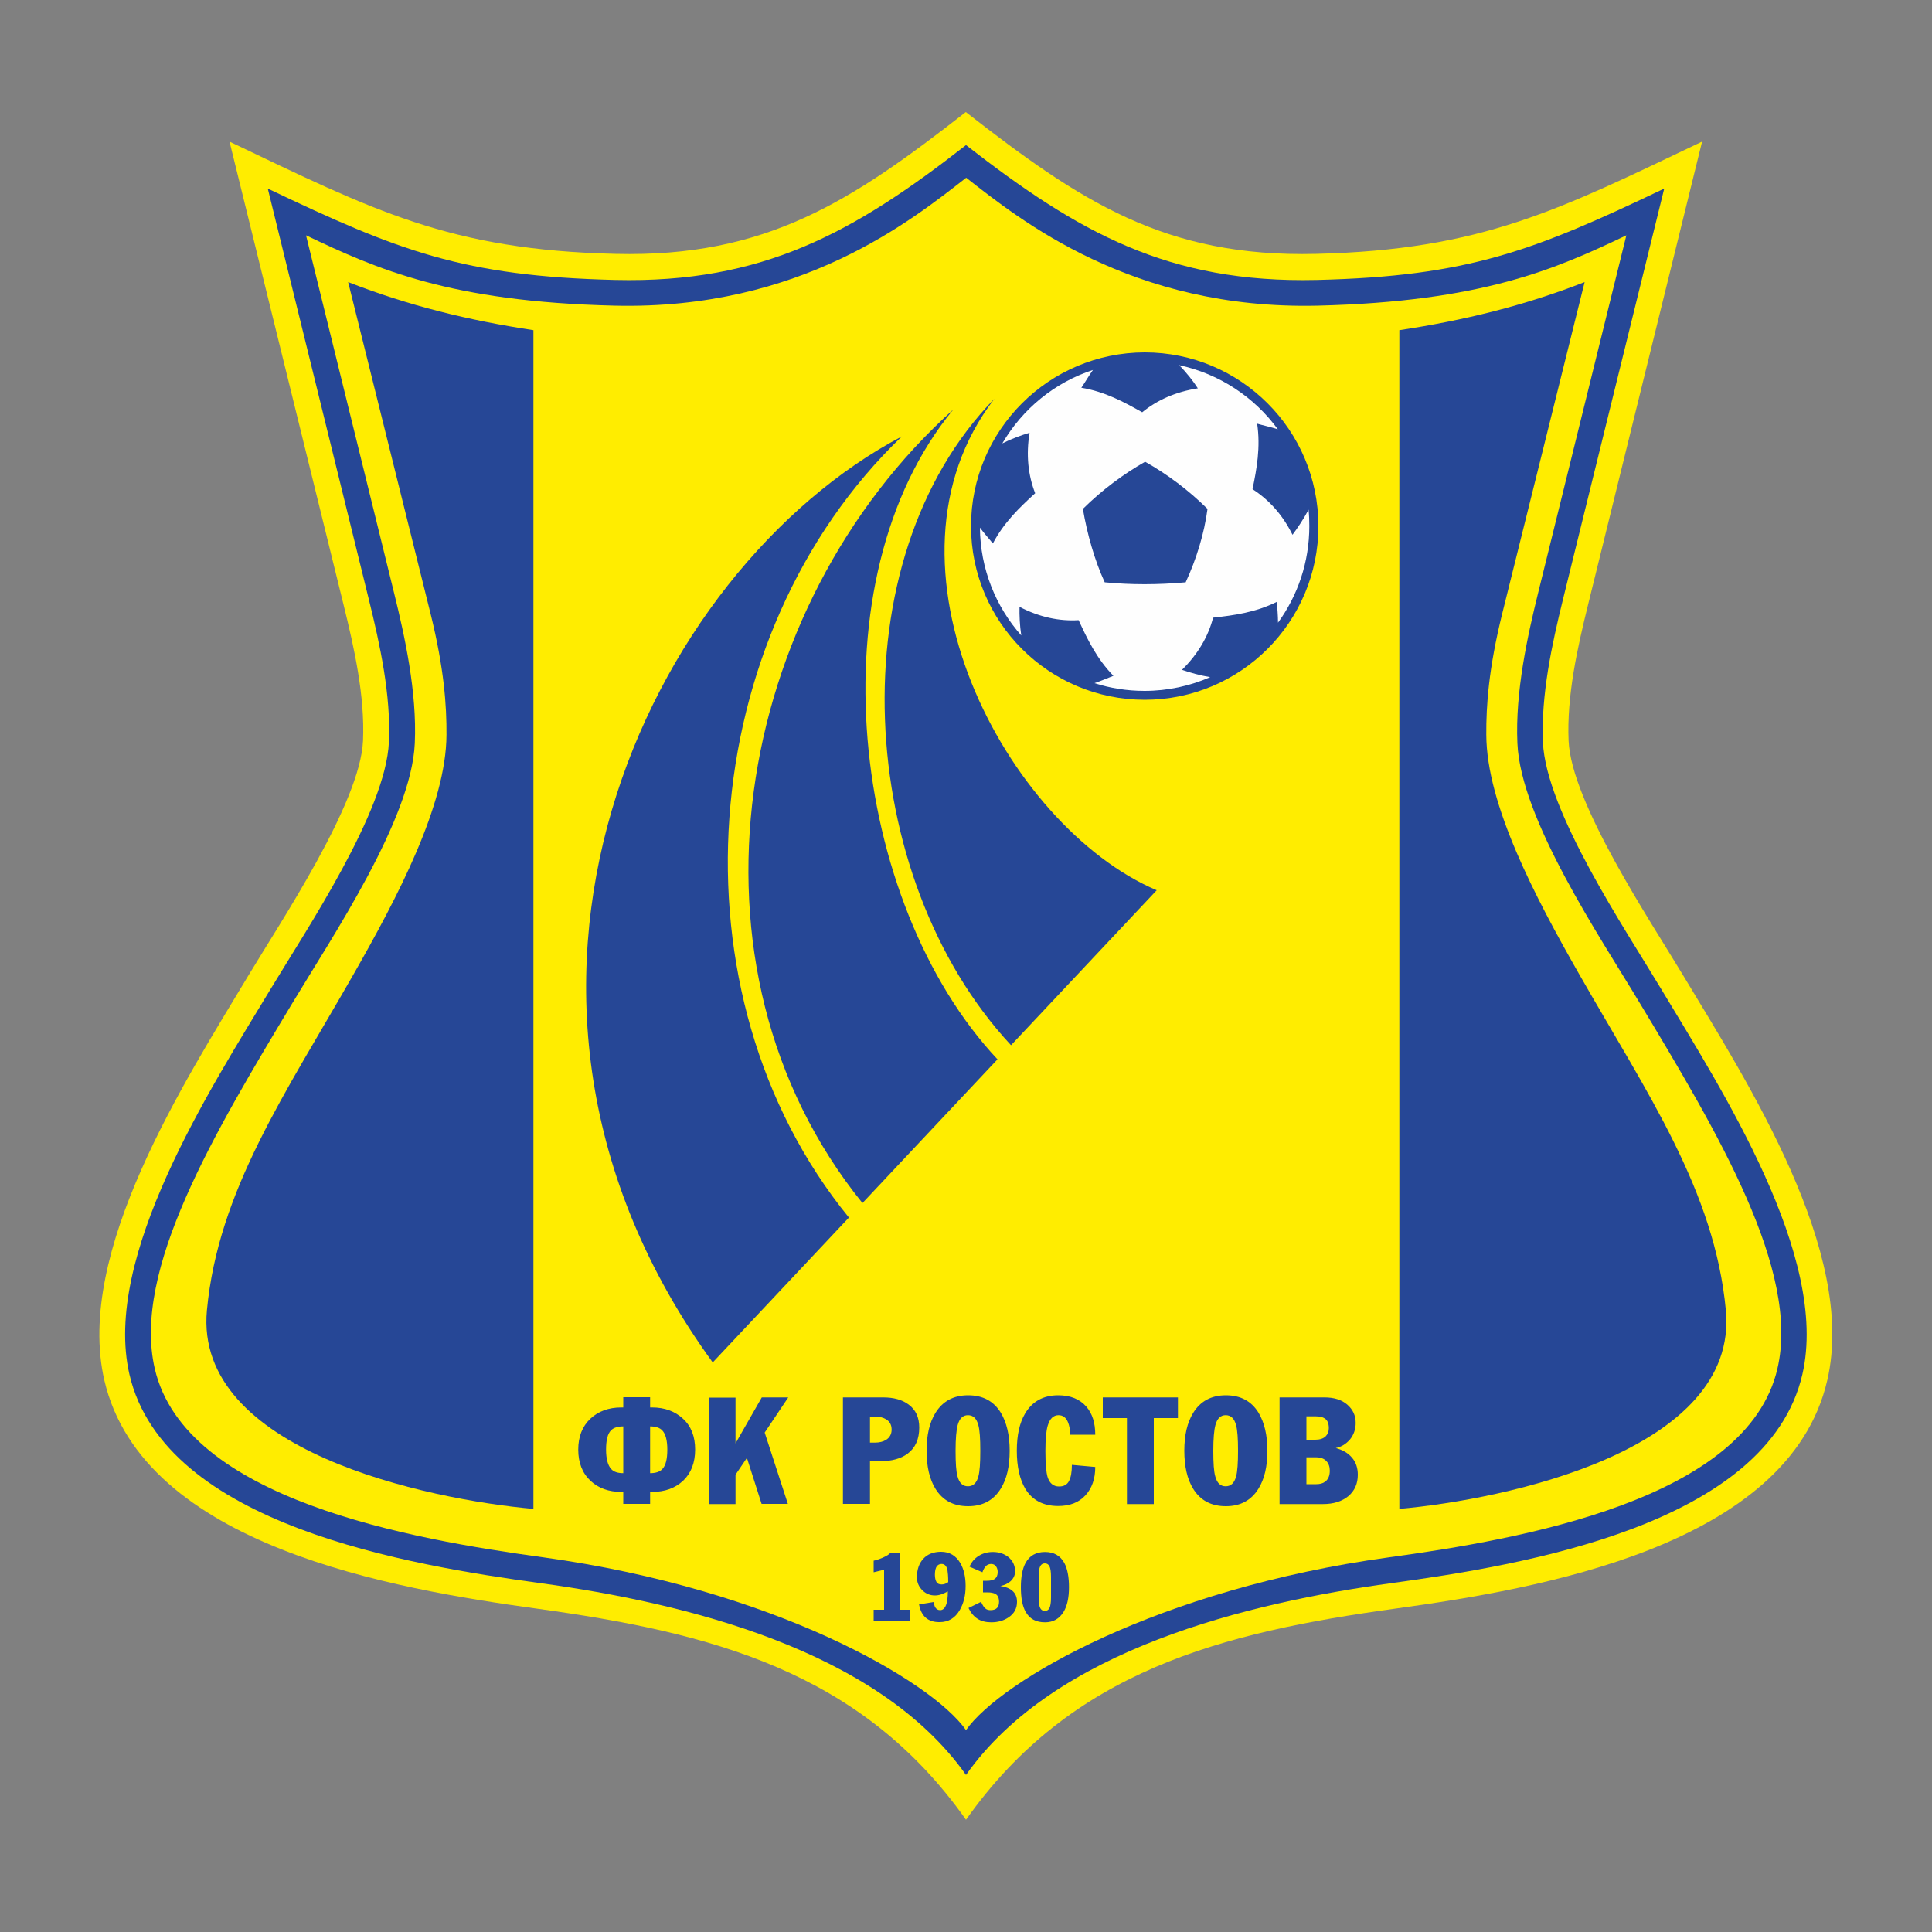
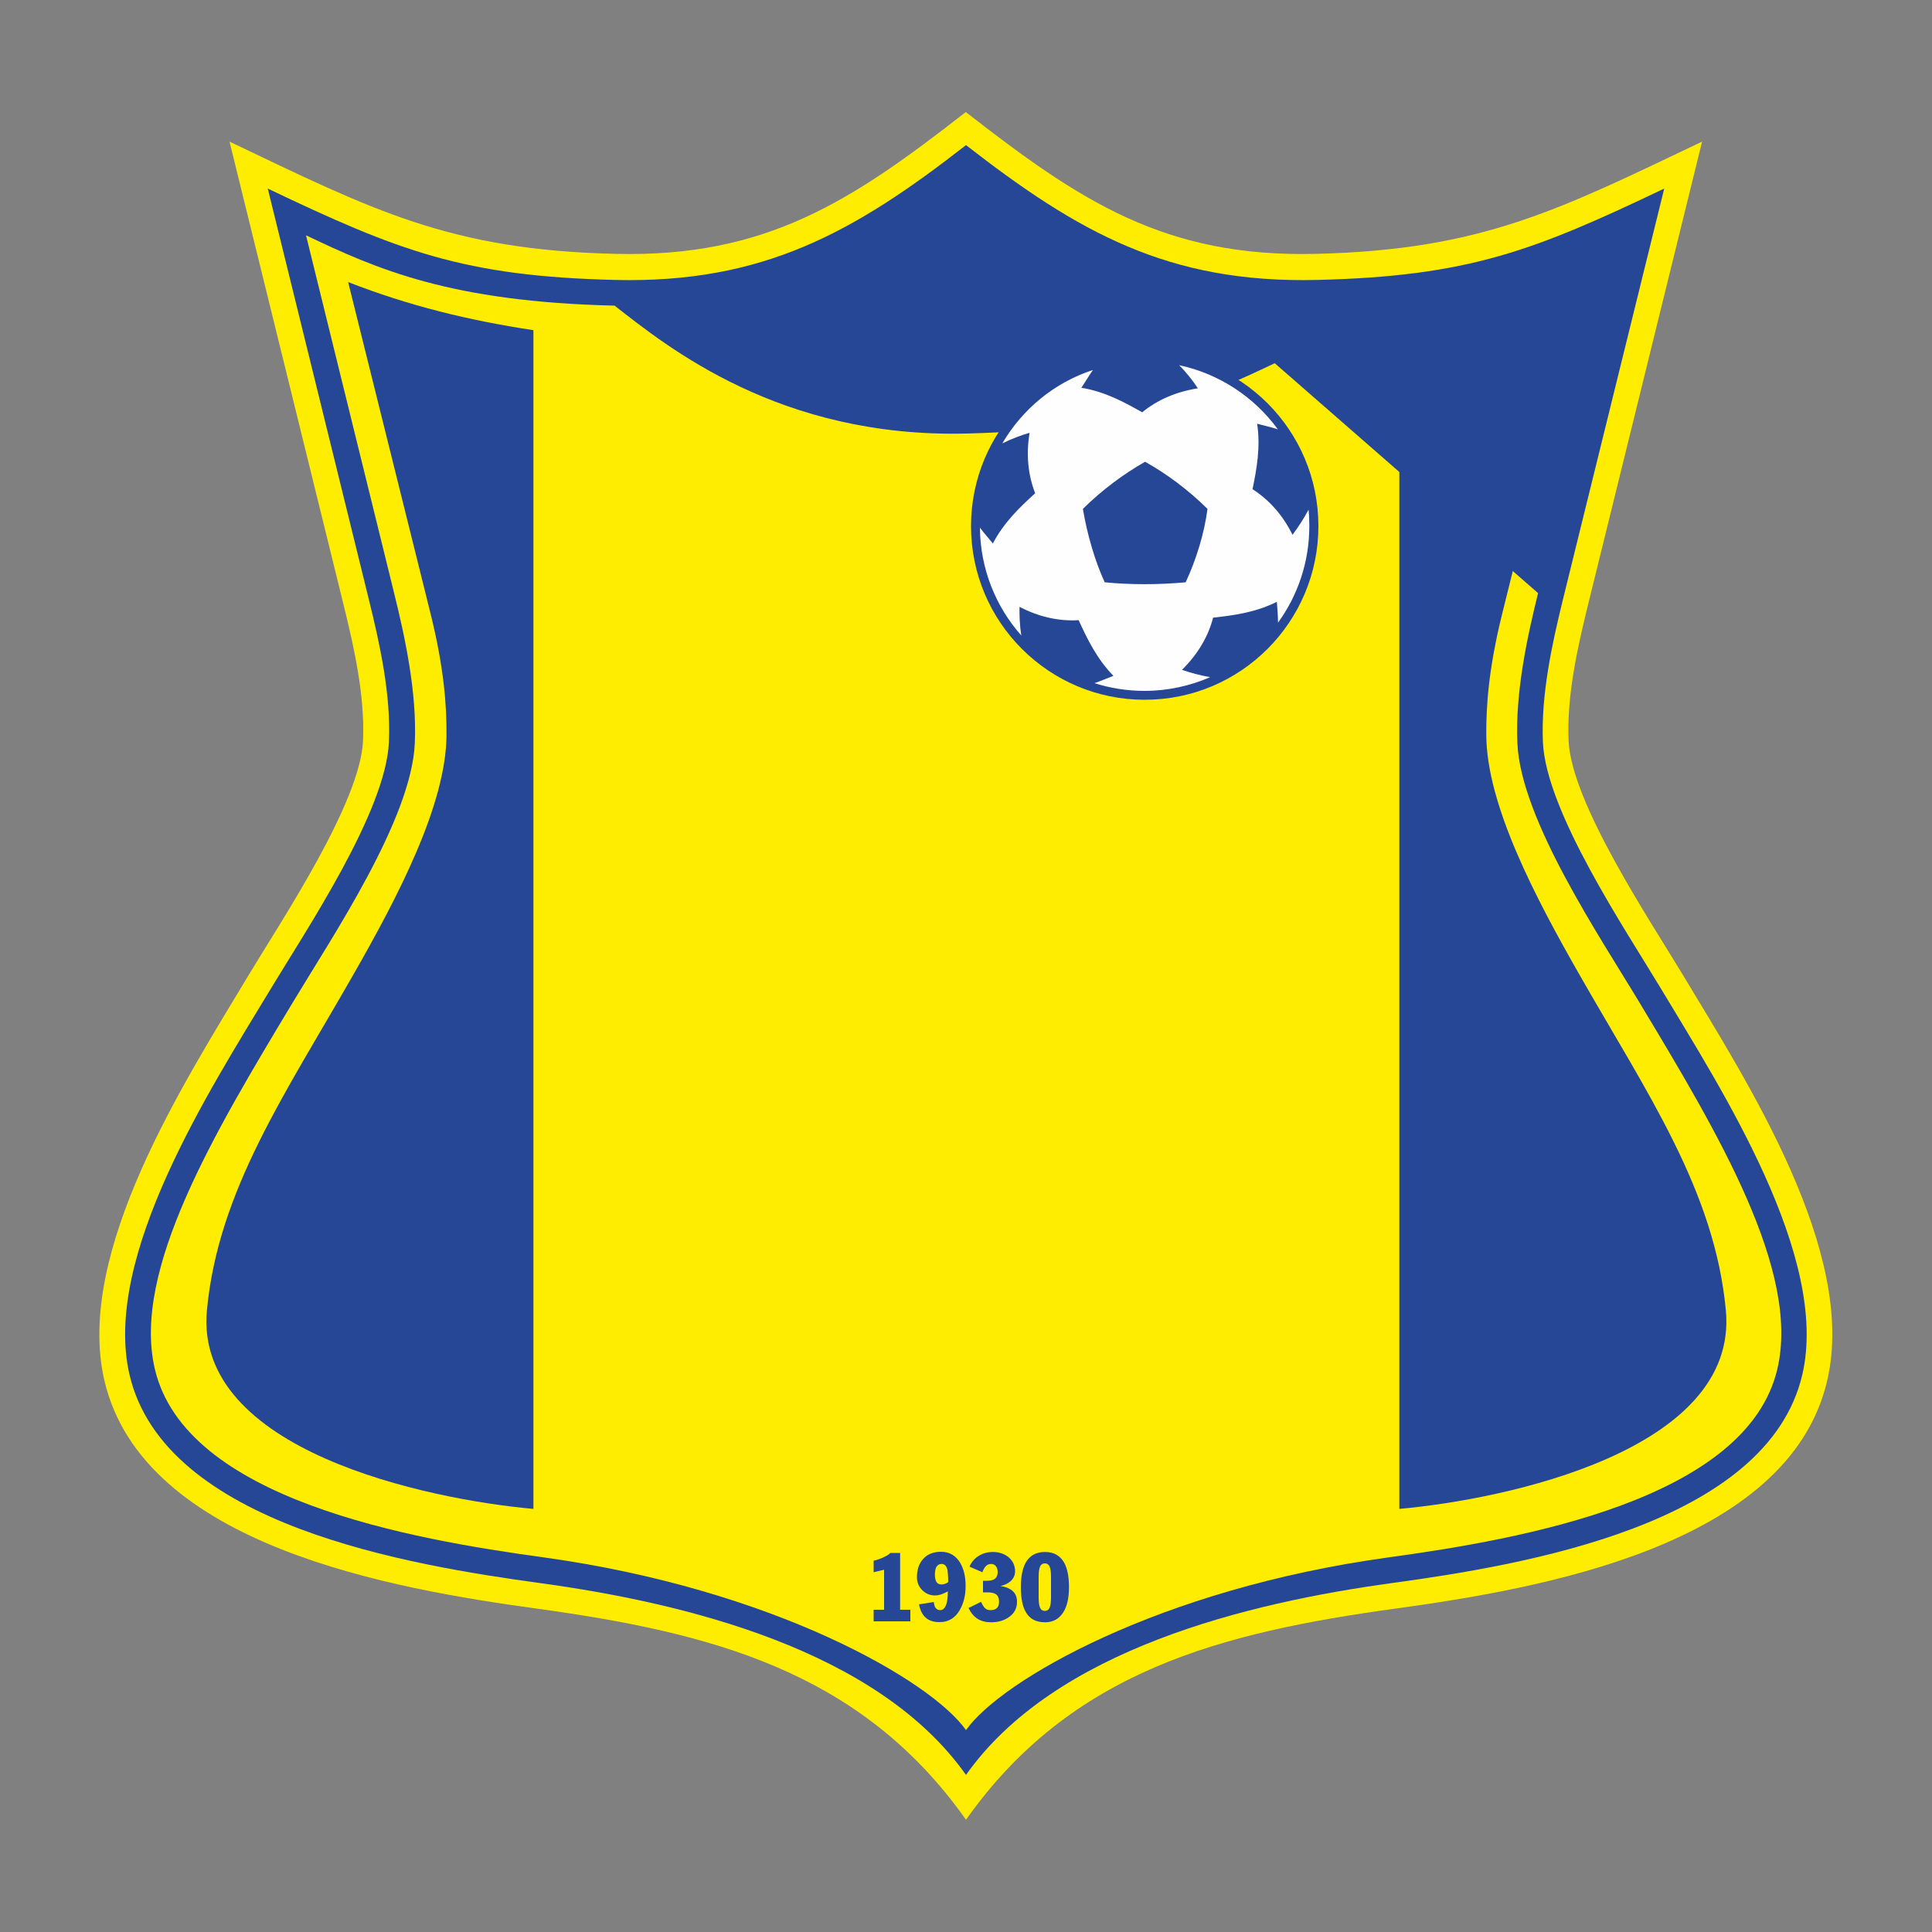
<svg xmlns="http://www.w3.org/2000/svg" version="1.1" id="Слой_1" x="0px" y="0px" viewBox="0 0 1000 1000" style="enable-background:new 0 0 1000 1000;" xml:space="preserve">
  <rect x="0" y="0" width="1000" height="1000" fill="#808080" stroke="none" />
  <style type="text/css">
	.st0{fill-rule:evenodd;clip-rule:evenodd;fill:#FFED00;}
	.st1{fill-rule:evenodd;clip-rule:evenodd;fill:#264796;}
	.st2{fill-rule:evenodd;clip-rule:evenodd;fill:#FEFEFE;}
</style>
  <g id="Слой_x0020_1">
    <g id="_645547280">
      <path class="st0" d="M277.7,832.6C204.4,822.5,74,800.5,54,714.4c-15.3-66.3,41.4-154.2,74.4-209.2    c17.1-28.5,58.1-89.6,59.5-121.8c1-23.1-4.5-47.8-10-70.1l-59.1-240c74.2,35.4,113.8,56.1,199.8,58.1    c78.2,1.9,122.3-27.4,181.3-73.4c59.2,46.1,102.9,75.3,181.3,73.4c86-2.1,125.7-22.8,199.8-58.1l-59.1,240    c-5.5,22.3-11,47-10,70.1c1.4,32.2,42.4,93.3,59.5,121.8c33.1,55,89.8,142.9,74.4,209.2C926,800.5,795.6,822.5,722.3,832.6    c-90,12.4-167.8,32.1-222.3,109.3C445.5,864.7,367.7,845,277.7,832.6L277.7,832.6z" />
      <path class="st1" d="M279.5,819.4c-66.8-9.2-194.4-29.8-212.5-108c-14.1-61,41.8-147.7,72.9-199.2c18.8-31.2,59.8-92.2,61.4-128.1    c1.1-24.3-4.6-50.4-10.4-73.9L138.6,97.6c67.5,32.2,101.1,45.4,179.8,47.3c76.3,1.8,123.4-24.4,181.6-69.8    c57.9,45,104.5,71.6,181.6,69.8c78.6-1.9,112.3-15.1,179.8-47.3l-52.4,212.6c-5.8,23.5-11.4,49.6-10.4,73.9    c1.6,35.9,42.6,96.8,61.4,128.1c31,51.6,87,138.3,72.9,199.2c-18.1,78.2-145.7,98.8-212.5,108C646,829.6,545.9,853.7,500,918.7    C454.1,853.7,354,829.6,279.5,819.4L279.5,819.4z" />
-       <path class="st0" d="M500,895.5c-18.1-25.7-100-73-218.6-89.4c-68.5-9.4-185.6-29.8-201.3-97.7c-11.8-50.9,30.8-122,71.3-189.3    c20.4-34,61.6-95,63.3-134.4c1.2-26.6-5.3-55.8-10.7-77.7l-45.6-185.2c36.7,17.5,74.7,34.4,159.7,36.4    c96.5,2.3,154.2-44.6,182-66.2c27.7,21.6,85.5,68.5,182,66.2c85-2.1,123-18.9,159.7-36.4L796.1,307c-5.4,21.9-11.9,51.1-10.7,77.7    c1.7,39.4,42.9,100.4,63.3,134.4c40.5,67.3,83.1,138.5,71.3,189.3c-15.7,67.9-132.8,88.3-201.3,97.7    C600,822.4,518.1,869.8,500,895.5L500,895.5z" />
+       <path class="st0" d="M500,895.5c-18.1-25.7-100-73-218.6-89.4c-68.5-9.4-185.6-29.8-201.3-97.7c-11.8-50.9,30.8-122,71.3-189.3    c20.4-34,61.6-95,63.3-134.4c1.2-26.6-5.3-55.8-10.7-77.7l-45.6-185.2c36.7,17.5,74.7,34.4,159.7,36.4    c27.7,21.6,85.5,68.5,182,66.2c85-2.1,123-18.9,159.7-36.4L796.1,307c-5.4,21.9-11.9,51.1-10.7,77.7    c1.7,39.4,42.9,100.4,63.3,134.4c40.5,67.3,83.1,138.5,71.3,189.3c-15.7,67.9-132.8,88.3-201.3,97.7    C600,822.4,518.1,869.8,500,895.5L500,895.5z" />
      <path class="st2" d="M592.5,186.1c47.6,0,86.2,38.6,86.2,86.2c0,47.6-38.6,86.2-86.2,86.2c-47.6,0-86.2-38.6-86.2-86.2    C506.3,224.7,544.9,186.1,592.5,186.1L592.5,186.1z" />
      <path class="st1" d="M592.5,182.4c49.6,0,89.9,40.2,89.9,89.9c0,49.6-40.2,89.9-89.9,89.9c-49.6,0-89.9-40.2-89.9-89.9    C502.6,222.7,542.9,182.5,592.5,182.4L592.5,182.4z M610.3,189c20.9,4.5,38.9,16.5,51.1,33.2c-3.7-1.2-7.6-2-10.7-2.9    c1.8,12.2-0.2,23.3-2.4,33.9c8.4,5.4,15.5,13.1,20.7,23.6c2.6-3.5,5.8-8.2,8.3-13c0.3,2.8,0.4,5.6,0.4,8.5c0,18.7-6,35.9-16.2,50    c0-3.8-0.4-7.7-0.6-10.8c-11,5.5-22.2,7-33,8.2c-2.5,9.6-7.7,18.7-16.1,27c4,1.4,9.3,2.9,14.6,3.8c-10.4,4.5-21.9,7.1-34,7.1    c-9,0-17.7-1.4-25.9-4c3.5-1.2,7-2.7,9.8-3.8c-8.6-8.8-13.5-19-18-28.8c-9.9,0.6-20.2-1.5-30.6-6.9c-0.1,4.2,0.1,9.6,0.9,14.8    c-13.2-14.9-21.2-34.4-21.4-55.8c2.2,3,4.8,5.8,6.7,8.2c5.7-10.9,13.9-18.7,21.9-26c-3.6-9.2-4.8-19.7-2.9-31.3    c-4.1,1.2-9.3,3.1-14.1,5.5c10.4-17.8,27-31.5,46.9-38c-2.2,3.1-4.2,6.6-6,9.2c12.2,2,22.1,7.4,31.5,12.7    c7.7-6.3,17.3-10.6,28.8-12.4C617.7,197.4,614.2,192.9,610.3,189L610.3,189z" />
      <path class="st1" d="M592.7,239c11.4,6.4,22.5,14.7,32.3,24.4c-1.7,12.9-5.8,26.1-11.3,38c-14.5,1.3-28.3,1.3-41.9,0    c-5.2-11.3-9.1-25-11.3-38C570.3,253.7,581.3,245.5,592.7,239L592.7,239z" />
-       <path class="st1" d="M439.4,630.2l-70.5,75c-139.1-191.5-33-410.3,97.9-479.3C359.7,328.6,345,514.5,439.4,630.2L439.4,630.2z     M493.4,212c-72.5,87.9-53.4,255,22.9,336.3l-69.9,74.4C347.2,499.9,379.9,314,493.4,212L493.4,212z M514.7,206.4    c-65.9,85.6,6.2,221.3,84,254.4l-75.4,80.2C442.5,454.2,433,289.9,514.7,206.4L514.7,206.4z" />
-       <path class="st1" d="M676.2,733.1v12.1h4.6c2.4,0,4.1-0.6,5.3-1.7c1.1-1.1,1.7-2.5,1.7-4.3c0-2.4-0.7-4.1-2.1-5    c-1-0.7-2.6-1.1-4.6-1.1H676.2z M676.2,754.4v13.8h5.1c1.9,0,3.4-0.4,4.6-1.3c1.6-1.2,2.4-3.1,2.4-5.7c0-2.1-0.6-3.7-1.8-5    c-1.2-1.2-2.9-1.9-5.2-1.9H676.2z M662.3,778.4v-55.1h23.2c5,0,8.9,1.2,11.8,3.7c2.9,2.5,4.4,5.6,4.4,9.5c0,3.3-1,6.1-2.9,8.5    c-2,2.3-4.4,3.9-7.4,4.5c3.6,1,6.4,2.6,8.4,5c2,2.3,3,5.3,3,8.8c0,4.6-1.6,8.3-4.9,11.1c-3.3,2.7-7.6,4.1-13.2,4.1H662.3z     M628,750.9c0,6.4,0.3,10.8,1,13.2c0.9,3.5,2.7,5.2,5.4,5.2c2.7,0,4.5-1.7,5.4-5.1c0.7-2.5,1-6.9,1-13.3c0-6.3-0.3-10.7-1-13.2    c-0.9-3.5-2.7-5.2-5.4-5.2c-2.6,0-4.4,1.7-5.3,5.1C628.4,740.2,628,744.6,628,750.9L628,750.9z M613,750.9    c0-8.1,1.5-14.6,4.6-19.6c3.7-6,9.3-9.1,16.9-9.1c7.6,0,13.2,3,16.9,9c3,5,4.6,11.5,4.6,19.7c0,8.1-1.5,14.6-4.6,19.6    c-3.7,6-9.3,9.1-16.9,9.1c-7.6,0-13.2-3-16.9-9C614.5,765.6,613,759,613,750.9L613,750.9z M570.8,734v-10.7h38.9V734h-12.5v44.5    h-13.9V734H570.8z M554.8,758.2l12.1,1.1c0,6.1-1.7,11-5.1,14.7c-3.4,3.7-8.1,5.5-14.1,5.5c-7.7,0-13.4-3-17-8.9    c-2.9-4.9-4.4-11.4-4.4-19.7c0-8,1.4-14.4,4.3-19.3c3.7-6.2,9.4-9.4,17.1-9.4c6.4,0,11.2,2,14.6,5.9c3.1,3.6,4.6,8.4,4.6,14.5h-13    c0-2.5-0.4-4.7-1.1-6.4c-1-2.5-2.7-3.7-4.9-3.7c-2.7,0-4.5,1.8-5.6,5.4c-0.8,2.7-1.2,7.1-1.2,13.1c0,6.5,0.4,11,1.1,13.4    c1,3.3,3,5,6,5c2.4,0,4.1-0.9,5.1-2.8C554.3,764.7,554.8,761.9,554.8,758.2L554.8,758.2z M494.6,750.9c0,6.4,0.3,10.8,1,13.2    c0.9,3.5,2.7,5.2,5.4,5.2c2.7,0,4.5-1.7,5.4-5.1c0.7-2.5,1-6.9,1-13.3c0-6.3-0.3-10.7-1-13.2c-0.9-3.5-2.7-5.2-5.4-5.2    c-2.6,0-4.4,1.7-5.3,5.1C495,740.2,494.6,744.6,494.6,750.9L494.6,750.9z M479.6,750.9c0-8.1,1.5-14.6,4.6-19.6    c3.7-6,9.3-9.1,16.9-9.1c7.6,0,13.2,3,16.9,9c3,5,4.6,11.5,4.6,19.7c0,8.1-1.5,14.6-4.6,19.6c-3.7,6-9.3,9.1-16.9,9.1    c-7.6,0-13.2-3-16.9-9C481.1,765.6,479.6,759,479.6,750.9L479.6,750.9z M436.3,778.4v-55.1h20.8c5.5,0,9.9,1.2,13.2,3.7    c3.7,2.7,5.5,6.7,5.5,11.9c0,6-2,10.5-6,13.5c-3.5,2.6-8.2,3.9-14.2,3.9c-2,0-3.8-0.1-5.3-0.3v22.4H436.3z M450.3,733.1v13.6h2.5    c2.4,0,4.3-0.5,5.8-1.4c1.9-1.2,2.9-3,2.9-5.3c0-2.4-0.9-4.2-2.8-5.3c-1.5-1-3.5-1.5-5.9-1.5H450.3z M380.7,723.3v23.8l13.6-23.8    h13.7l-12.2,18.2l12,36.9h-13.6l-7.6-23.8l-5.9,8.7v15.2h-13.9v-55.1H380.7z M322.6,762.5v-24.2c-2.9,0-5,0.7-6.3,2    c-1.8,1.8-2.6,5.1-2.6,10c0,4.8,0.9,8.1,2.6,10C317.6,761.8,319.7,762.5,322.6,762.5L322.6,762.5z M336.5,738.3v24.2    c2.9,0,5-0.7,6.3-2.1c1.8-1.9,2.6-5.2,2.6-10.1c0-4.8-0.9-8.1-2.6-9.9C341.5,739,339.4,738.3,336.5,738.3L336.5,738.3z     M299.3,750.3c0-6.7,2.1-12,6.2-15.9c4.1-3.9,9.5-5.9,16.1-5.9h1v-5.3h13.9v5.3h1c6.6,0,11.9,2,16.1,5.9c4.2,3.9,6.2,9.2,6.2,15.9    c0,6.8-2.1,12.2-6.2,16.1c-4.2,3.9-9.5,5.8-16.1,5.8h-1v6.2h-13.9v-6.2h-1c-6.5,0-11.8-1.9-15.9-5.7    C301.4,762.5,299.3,757.1,299.3,750.3L299.3,750.3z" />
      <path class="st1" d="M540.8,809.2c-1.1,0-1.9,0.5-2.4,1.5c-0.5,1-0.8,2.8-0.8,5.4v10.8c0,2.6,0.3,4.4,0.8,5.4    c0.5,1,1.3,1.5,2.4,1.5c1.1,0,1.9-0.5,2.4-1.5c0.5-1,0.8-2.8,0.8-5.4v-10.8c0-2.6-0.3-4.4-0.8-5.4    C542.7,809.7,541.9,809.2,540.8,809.2L540.8,809.2z M528.4,821.5c0-5.3,0.8-9.5,2.4-12.5c2.1-3.8,5.4-5.7,10.1-5.7    c4.6,0,7.9,1.9,10,5.7c1.6,3,2.4,7.2,2.4,12.5c0,5.4-0.9,9.7-2.8,12.8c-2.2,3.6-5.4,5.4-9.6,5.4c-4.7,0-8-1.8-10-5.4    C529.2,831.4,528.4,827.1,528.4,821.5L528.4,821.5z M508.8,824.2v-6h2c1.8,0,3.1-0.3,4-0.9c1.1-0.8,1.6-2,1.6-3.6    c0-1.2-0.3-2.2-0.9-3c-0.6-0.8-1.4-1.2-2.5-1.2c-1.1,0-2.1,0.4-2.8,1.2c-0.7,0.8-1.3,1.8-1.7,3.1l-6.7-2.9    c1.1-2.5,2.7-4.3,4.8-5.6c2.1-1.3,4.5-2,7.3-2c3.2,0,5.8,0.9,8,2.6c2.3,1.9,3.5,4.4,3.5,7.4c0,2-0.8,3.7-2.3,5.1    c-1.4,1.2-3.1,2.1-5.3,2.5c2.6,0.4,4.7,1.2,6.1,2.4c1.7,1.4,2.5,3.3,2.5,5.8c0,3.4-1.4,6-4.3,8c-2.5,1.7-5.5,2.6-9,2.6    c-2.8,0-5.2-0.6-7.1-1.8c-1.9-1.2-3.5-3.1-4.7-5.6l6.5-3.2c0.8,1.8,1.6,3,2.3,3.5c0.7,0.6,1.6,0.8,2.6,0.8c2.9,0,4.4-1.4,4.4-4.3    c0-2-0.6-3.4-1.9-4.1c-0.9-0.5-2.3-0.8-4.2-0.8H508.8z M490.8,818.9c0-3-0.2-5-0.4-6.3c-0.5-2.1-1.5-3.1-3-3.1    c-1.3,0-2.3,0.6-2.9,1.9c-0.4,1-0.6,2.2-0.6,3.7c0,1.6,0.3,2.8,0.8,3.7c0.5,0.9,1.4,1.3,2.7,1.3c0.6,0,1.1-0.1,1.7-0.3    C489.7,819.6,490.3,819.3,490.8,818.9L490.8,818.9z M475.7,830.4l7.6-1.2c0.2,1.2,0.4,2.2,0.8,2.8c0.6,0.9,1.4,1.4,2.5,1.4    c1.3,0,2.3-0.8,3-2.5c0.7-1.6,1-4.1,1-7.2c-1.1,0.6-2.2,1.1-3.3,1.5c-1.1,0.4-2.3,0.6-3.4,0.6c-2.5,0-4.7-0.9-6.5-2.7    c-1.8-1.8-2.8-4-2.8-6.7c0-4,1.1-7.2,3.3-9.6c2.2-2.4,5.3-3.6,9.2-3.6c4.4,0,7.7,2,10,5.9c1.8,3.2,2.7,7.1,2.7,11.8    c0,4.8-1,8.9-3,12.4c-2.4,4.2-5.9,6.3-10.4,6.3C480.4,839.7,476.8,836.6,475.7,830.4L475.7,830.4z M465.9,803.7v29.5h5.3v6h-19v-6    h5.4v-20.7l-5.4,1.3v-6c1.1-0.2,2.7-0.7,4.6-1.5c2.2-1,3.5-1.8,4-2.5H465.9z" />
      <path class="st1" d="M276.1,170.9c-33.6-5.1-64.4-12.6-95.9-24.9l42.7,171.8c7,28.3,8.3,47.6,8.2,62.5    c-0.1,36.2-25.4,84.2-48,123.8c-35.3,61.9-70.2,112.1-76,174.1c-6.8,72.6,114.1,97.9,169,102.8V170.9z" />
      <path class="st1" d="M724.3,170.9c33.6-5.1,64.4-12.6,95.9-24.9l-42.7,171.8c-7,28.3-8.3,47.6-8.2,62.5    c0.1,36.2,25.4,84.2,48,123.8c35.3,61.9,70.2,112.1,76,174.1c6.8,72.6-114.1,97.9-169,102.8V170.9z" />
    </g>
  </g>
</svg>